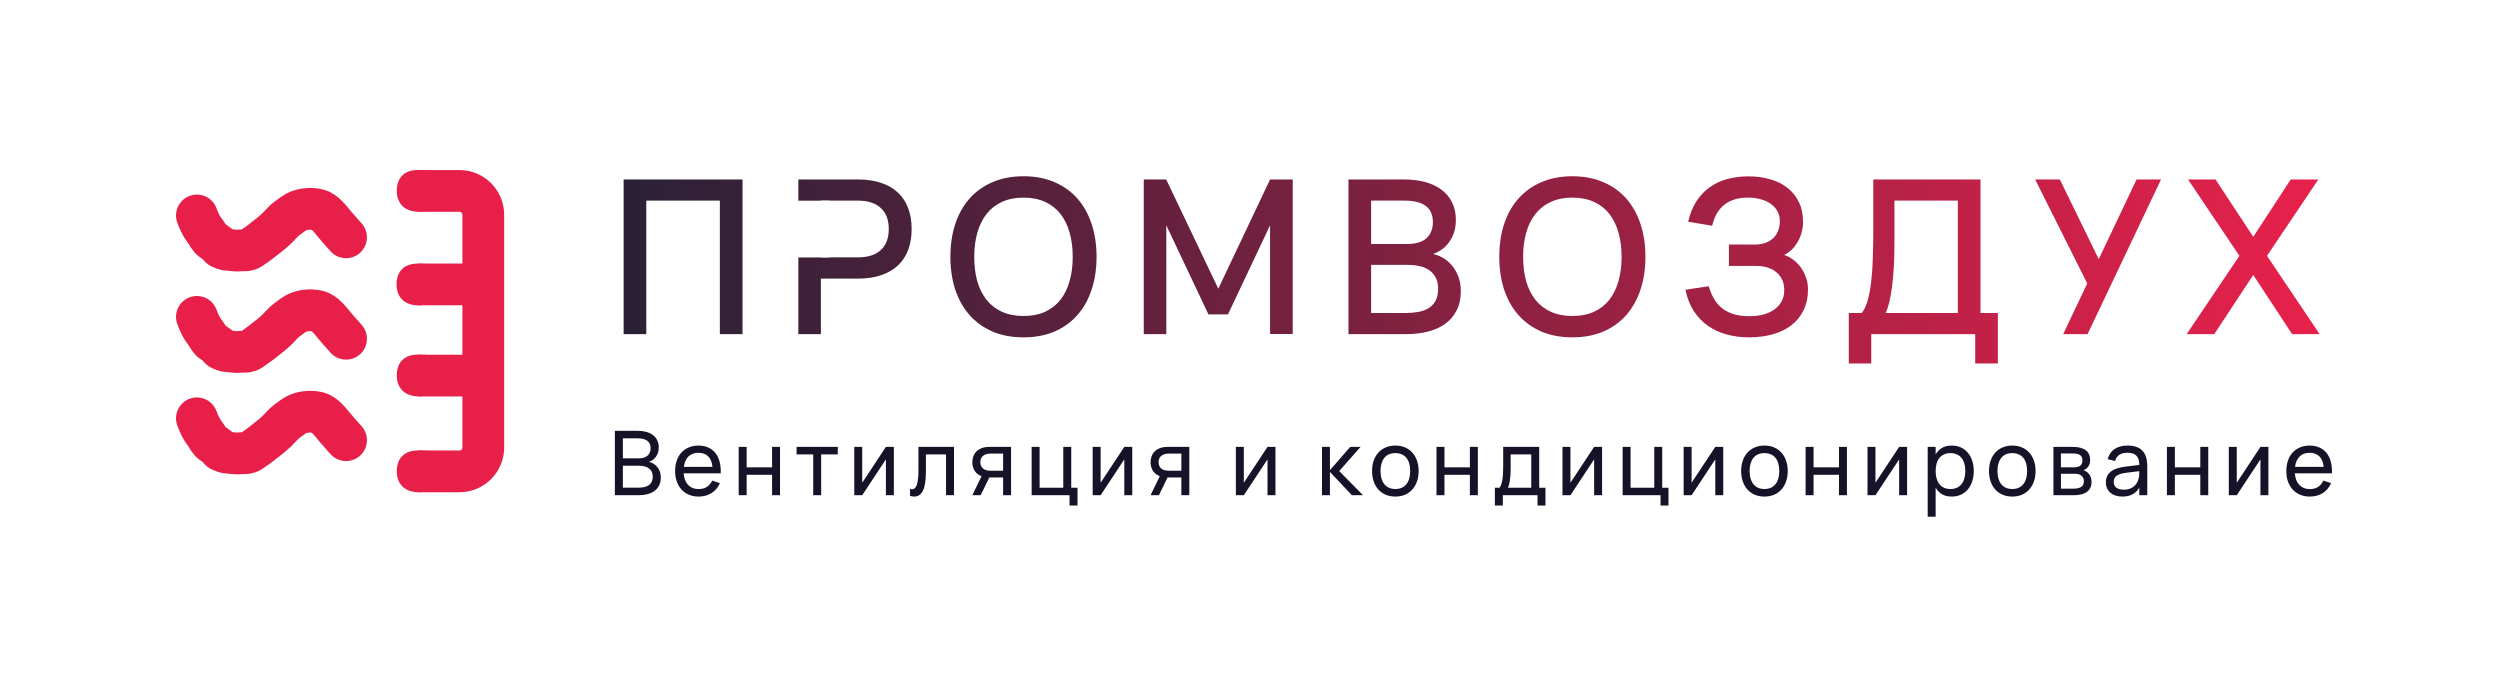
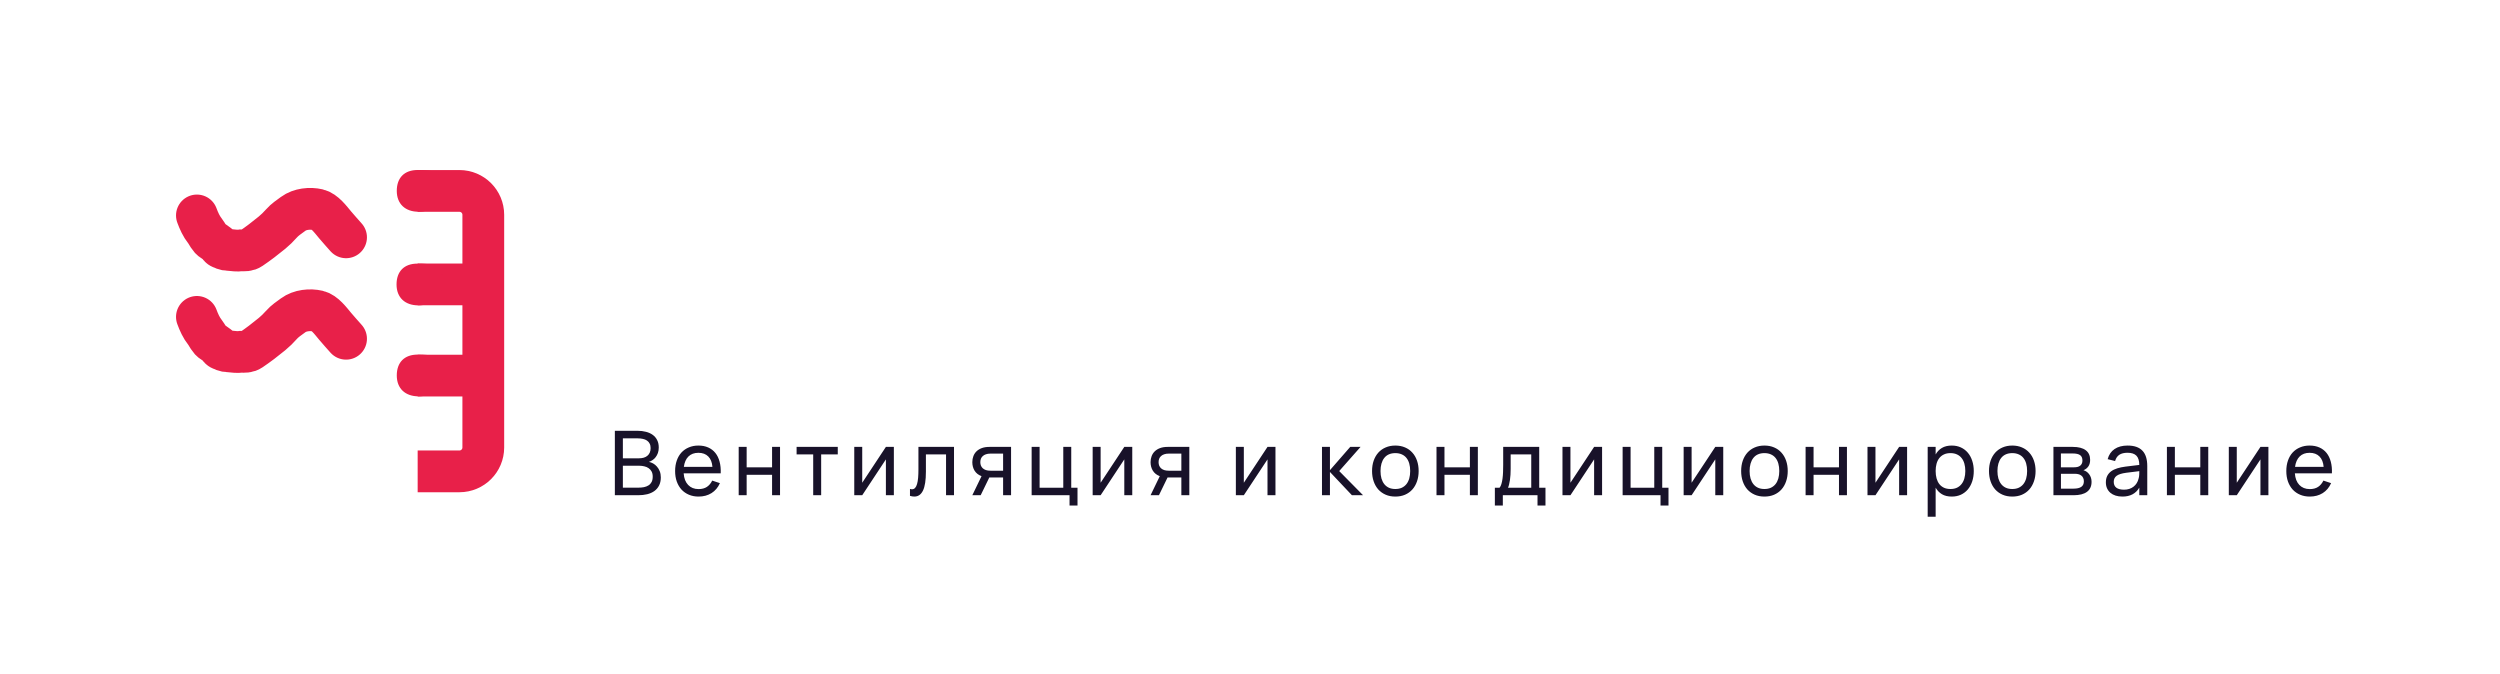
<svg xmlns="http://www.w3.org/2000/svg" width="419" height="113" viewBox="0 0 419 113" fill="none">
-   <rect width="419" height="113" fill="white" />
-   <path d="M104.52 56V30.08H124.446V56H120.648V33.626H108.318V56H104.52ZM133.801 56V30.08H143.809C145.285 30.08 146.581 30.272 147.697 30.656C148.813 31.028 149.749 31.574 150.505 32.294C151.261 33.002 151.831 33.872 152.215 34.904C152.599 35.924 152.791 37.082 152.791 38.378C152.791 39.674 152.599 40.838 152.215 41.87C151.831 42.89 151.261 43.76 150.505 44.48C149.749 45.188 148.813 45.734 147.697 46.118C146.581 46.502 145.285 46.694 143.809 46.694H137.581V56H133.801ZM137.581 43.13H143.791C145.459 43.13 146.737 42.722 147.625 41.906C148.513 41.09 148.957 39.914 148.957 38.378C148.957 36.854 148.513 35.684 147.625 34.868C146.737 34.04 145.459 33.626 143.791 33.626H137.581V43.13ZM171.544 56.54C169.6 56.54 167.866 56.216 166.342 55.568C164.83 54.908 163.546 53.984 162.49 52.796C161.446 51.608 160.648 50.186 160.096 48.53C159.556 46.874 159.286 45.044 159.286 43.04C159.286 41.036 159.556 39.206 160.096 37.55C160.648 35.894 161.446 34.472 162.49 33.284C163.546 32.096 164.83 31.178 166.342 30.53C167.866 29.87 169.6 29.54 171.544 29.54C173.488 29.54 175.216 29.87 176.728 30.53C178.252 31.178 179.536 32.096 180.58 33.284C181.624 34.472 182.416 35.894 182.956 37.55C183.508 39.206 183.784 41.036 183.784 43.04C183.784 45.044 183.508 46.874 182.956 48.53C182.416 50.186 181.624 51.608 180.58 52.796C179.536 53.984 178.252 54.908 176.728 55.568C175.216 56.216 173.488 56.54 171.544 56.54ZM171.544 52.958C172.924 52.958 174.13 52.724 175.162 52.256C176.194 51.776 177.052 51.104 177.736 50.24C178.42 49.364 178.93 48.32 179.266 47.108C179.614 45.884 179.788 44.528 179.788 43.04C179.788 41.552 179.614 40.202 179.266 38.99C178.93 37.766 178.42 36.722 177.736 35.858C177.052 34.982 176.194 34.31 175.162 33.842C174.13 33.362 172.924 33.122 171.544 33.122C170.164 33.122 168.958 33.362 167.926 33.842C166.894 34.31 166.036 34.982 165.352 35.858C164.668 36.722 164.152 37.766 163.804 38.99C163.456 40.202 163.282 41.552 163.282 43.04C163.282 44.528 163.45 45.884 163.786 47.108C164.134 48.32 164.65 49.364 165.334 50.24C166.03 51.104 166.894 51.776 167.926 52.256C168.958 52.724 170.164 52.958 171.544 52.958ZM191.695 56V30.08H195.457L204.187 48.386L212.863 30.08H216.661V55.982H212.863V37.766L205.807 52.688H202.531L195.475 37.766V56H191.695ZM235.687 56H226.003V30.08H235.417C236.641 30.08 237.775 30.218 238.819 30.494C239.863 30.77 240.769 31.19 241.537 31.754C242.305 32.306 242.905 33.008 243.337 33.86C243.781 34.712 244.003 35.708 244.003 36.848C244.003 37.676 243.889 38.414 243.661 39.062C243.433 39.698 243.133 40.256 242.761 40.736C242.401 41.204 241.987 41.594 241.519 41.906C241.063 42.206 240.607 42.428 240.151 42.572C240.691 42.668 241.237 42.872 241.789 43.184C242.341 43.496 242.839 43.91 243.283 44.426C243.739 44.942 244.111 45.566 244.399 46.298C244.687 47.03 244.831 47.864 244.831 48.8C244.831 50.06 244.591 51.146 244.111 52.058C243.643 52.97 242.995 53.72 242.167 54.308C241.351 54.884 240.385 55.31 239.269 55.586C238.165 55.862 236.971 56 235.687 56ZM235.489 33.626H229.801V40.898H235.849C236.461 40.898 237.025 40.832 237.541 40.7C238.069 40.568 238.525 40.358 238.909 40.07C239.293 39.77 239.593 39.386 239.809 38.918C240.037 38.45 240.151 37.88 240.151 37.208C240.151 36.536 240.031 35.972 239.791 35.516C239.563 35.06 239.239 34.694 238.819 34.418C238.411 34.142 237.919 33.944 237.343 33.824C236.779 33.692 236.161 33.626 235.489 33.626ZM235.687 52.454C236.407 52.454 237.091 52.394 237.739 52.274C238.387 52.154 238.951 51.944 239.431 51.644C239.923 51.344 240.313 50.93 240.601 50.402C240.889 49.874 241.033 49.208 241.033 48.404C241.033 47.624 240.889 46.982 240.601 46.478C240.325 45.962 239.947 45.548 239.467 45.236C238.999 44.924 238.459 44.708 237.847 44.588C237.235 44.456 236.605 44.39 235.957 44.39H229.801V52.454H235.687ZM263.536 56.54C261.592 56.54 259.858 56.216 258.334 55.568C256.822 54.908 255.538 53.984 254.482 52.796C253.438 51.608 252.64 50.186 252.088 48.53C251.548 46.874 251.278 45.044 251.278 43.04C251.278 41.036 251.548 39.206 252.088 37.55C252.64 35.894 253.438 34.472 254.482 33.284C255.538 32.096 256.822 31.178 258.334 30.53C259.858 29.87 261.592 29.54 263.536 29.54C265.48 29.54 267.208 29.87 268.72 30.53C270.244 31.178 271.528 32.096 272.572 33.284C273.616 34.472 274.408 35.894 274.948 37.55C275.5 39.206 275.776 41.036 275.776 43.04C275.776 45.044 275.5 46.874 274.948 48.53C274.408 50.186 273.616 51.608 272.572 52.796C271.528 53.984 270.244 54.908 268.72 55.568C267.208 56.216 265.48 56.54 263.536 56.54ZM263.536 52.958C264.916 52.958 266.122 52.724 267.154 52.256C268.186 51.776 269.044 51.104 269.728 50.24C270.412 49.364 270.922 48.32 271.258 47.108C271.606 45.884 271.78 44.528 271.78 43.04C271.78 41.552 271.606 40.202 271.258 38.99C270.922 37.766 270.412 36.722 269.728 35.858C269.044 34.982 268.186 34.31 267.154 33.842C266.122 33.362 264.916 33.122 263.536 33.122C262.156 33.122 260.95 33.362 259.918 33.842C258.886 34.31 258.028 34.982 257.344 35.858C256.66 36.722 256.144 37.766 255.796 38.99C255.448 40.202 255.274 41.552 255.274 43.04C255.274 44.528 255.442 45.884 255.778 47.108C256.126 48.32 256.642 49.364 257.326 50.24C258.022 51.104 258.886 51.776 259.918 52.256C260.95 52.724 262.156 52.958 263.536 52.958ZM303.018 48.476C303.018 49.832 302.766 51.014 302.262 52.022C301.77 53.03 301.08 53.87 300.192 54.542C299.316 55.214 298.278 55.712 297.078 56.036C295.878 56.372 294.57 56.54 293.154 56.54C291.858 56.54 290.628 56.384 289.464 56.072C288.3 55.772 287.25 55.298 286.314 54.65C285.378 54.002 284.574 53.174 283.902 52.166C283.242 51.158 282.768 49.958 282.48 48.566L286.386 47.972C286.614 48.776 286.914 49.49 287.286 50.114C287.658 50.738 288.12 51.266 288.672 51.698C289.224 52.118 289.872 52.442 290.616 52.67C291.372 52.886 292.242 52.994 293.226 52.994C294.042 52.994 294.804 52.904 295.512 52.724C296.22 52.532 296.832 52.256 297.348 51.896C297.876 51.524 298.29 51.068 298.59 50.528C298.89 49.976 299.04 49.34 299.04 48.62C299.04 47.948 298.92 47.36 298.68 46.856C298.44 46.352 298.104 45.932 297.672 45.596C297.252 45.248 296.754 44.99 296.178 44.822C295.614 44.654 295.002 44.57 294.342 44.57H289.77V40.988H294.09C294.798 40.988 295.416 40.886 295.944 40.682C296.472 40.478 296.91 40.202 297.258 39.854C297.606 39.494 297.864 39.08 298.032 38.612C298.212 38.144 298.302 37.646 298.302 37.118C298.302 36.434 298.158 35.846 297.87 35.354C297.582 34.85 297.192 34.436 296.7 34.112C296.22 33.776 295.656 33.53 295.008 33.374C294.372 33.206 293.694 33.122 292.974 33.122C291.306 33.122 289.974 33.524 288.978 34.328C287.982 35.132 287.31 36.302 286.962 37.838L282.93 37.154C283.242 35.822 283.71 34.676 284.334 33.716C284.958 32.756 285.708 31.97 286.584 31.358C287.46 30.734 288.444 30.278 289.536 29.99C290.628 29.702 291.804 29.558 293.064 29.558C294.372 29.558 295.578 29.72 296.682 30.044C297.798 30.356 298.764 30.836 299.58 31.484C300.396 32.12 301.032 32.912 301.488 33.86C301.956 34.808 302.19 35.912 302.19 37.172C302.19 37.82 302.106 38.432 301.938 39.008C301.782 39.572 301.56 40.094 301.272 40.574C300.996 41.054 300.666 41.48 300.282 41.852C299.898 42.212 299.478 42.506 299.022 42.734C299.538 42.89 300.036 43.148 300.516 43.508C300.996 43.856 301.422 44.282 301.794 44.786C302.166 45.29 302.46 45.86 302.676 46.496C302.904 47.12 303.018 47.78 303.018 48.476ZM309.86 52.454H312.02C312.44 51.962 312.776 51.254 313.028 50.33C313.292 49.394 313.49 48.314 313.622 47.09C313.766 45.866 313.856 44.534 313.892 43.094C313.94 41.642 313.964 40.154 313.964 38.63V30.08H331.928V52.454H334.844V60.914H331.046V56H313.622V60.914H309.86V52.454ZM328.13 52.454V33.626H317.51V40.736C317.51 42.176 317.474 43.514 317.402 44.75C317.33 45.986 317.228 47.108 317.096 48.116C316.964 49.112 316.808 49.976 316.628 50.708C316.448 51.44 316.25 52.022 316.034 52.454H328.13ZM349.877 56H345.791L349.823 47.504L341.093 30.08H345.233L351.749 43.436L358.085 30.08H362.189L349.877 56ZM366.486 56L375.324 42.878L366.72 30.08H371.328L377.646 39.692L383.928 30.08H388.554L379.95 42.878L388.77 56H384.162L377.646 46.082L371.112 56H366.486Z" fill="url(#paint0_linear_256_2)" />
  <path d="M133.773 33.634H139V43.15H133.5H128V33.634H133.773Z" fill="white" />
  <path d="M106.958 83H103.05V72.2H106.845C107.36 72.2 107.835 72.257 108.27 72.373C108.705 72.483 109.08 72.653 109.395 72.882C109.715 73.112 109.963 73.405 110.138 73.76C110.318 74.11 110.408 74.522 110.408 74.998C110.408 75.343 110.36 75.65 110.265 75.92C110.17 76.185 110.045 76.418 109.89 76.618C109.74 76.817 109.565 76.983 109.365 77.112C109.17 77.243 108.968 77.343 108.758 77.412C108.993 77.457 109.228 77.545 109.463 77.675C109.698 77.805 109.91 77.98 110.1 78.2C110.295 78.415 110.453 78.675 110.573 78.98C110.693 79.285 110.753 79.63 110.753 80.015C110.753 80.54 110.655 80.993 110.46 81.373C110.27 81.748 110.005 82.058 109.665 82.302C109.325 82.543 108.923 82.72 108.458 82.835C107.998 82.945 107.498 83 106.958 83ZM106.868 73.468H104.393V76.812H107.1C107.375 76.812 107.63 76.78 107.865 76.715C108.1 76.65 108.305 76.547 108.48 76.407C108.655 76.267 108.793 76.09 108.893 75.875C108.993 75.66 109.043 75.403 109.043 75.103C109.043 74.802 108.988 74.55 108.878 74.345C108.773 74.135 108.623 73.965 108.428 73.835C108.238 73.705 108.01 73.612 107.745 73.558C107.48 73.498 107.188 73.468 106.868 73.468ZM106.958 81.733C107.303 81.733 107.623 81.705 107.918 81.65C108.213 81.59 108.47 81.49 108.69 81.35C108.91 81.21 109.083 81.022 109.208 80.787C109.333 80.547 109.395 80.245 109.395 79.88C109.395 79.54 109.333 79.255 109.208 79.025C109.083 78.795 108.915 78.608 108.705 78.463C108.495 78.317 108.253 78.215 107.978 78.155C107.708 78.09 107.425 78.058 107.13 78.058H104.393V81.733H106.958ZM117.079 81.972C117.639 81.972 118.104 81.85 118.474 81.605C118.844 81.36 119.142 81.007 119.367 80.547L120.657 80.975C120.337 81.7 119.867 82.257 119.247 82.647C118.632 83.032 117.909 83.225 117.079 83.225C116.489 83.225 115.952 83.123 115.467 82.918C114.982 82.713 114.567 82.425 114.222 82.055C113.882 81.68 113.617 81.23 113.427 80.705C113.242 80.18 113.149 79.595 113.149 78.95C113.149 78.3 113.242 77.713 113.427 77.188C113.612 76.657 113.874 76.207 114.214 75.838C114.559 75.468 114.972 75.183 115.452 74.983C115.932 74.778 116.464 74.675 117.049 74.675C117.669 74.675 118.219 74.782 118.699 74.998C119.179 75.213 119.579 75.52 119.899 75.92C120.219 76.32 120.454 76.808 120.604 77.382C120.759 77.957 120.822 78.605 120.792 79.325H114.582C114.612 79.745 114.689 80.12 114.814 80.45C114.944 80.775 115.117 81.05 115.332 81.275C115.547 81.5 115.799 81.672 116.089 81.793C116.384 81.912 116.714 81.972 117.079 81.972ZM119.404 78.252C119.344 77.493 119.112 76.91 118.707 76.505C118.302 76.095 117.749 75.89 117.049 75.89C116.359 75.89 115.804 76.095 115.384 76.505C114.969 76.915 114.712 77.498 114.612 78.252H119.404ZM123.804 83V74.9H125.139V78.32H129.399V74.9H130.734V83H129.399V79.58H125.139V83H123.804ZM136.292 83V76.16H133.51V74.9H140.41V76.16H137.627V83H136.292ZM149.811 74.9V83H148.476V76.993L144.509 83H143.174V74.9H144.509V80.907L148.476 74.9H149.811ZM152.512 81.942C152.642 81.983 152.754 82.002 152.849 82.002C153.059 82.002 153.232 81.927 153.367 81.778C153.507 81.627 153.617 81.41 153.697 81.125C153.782 80.84 153.842 80.493 153.877 80.082C153.912 79.668 153.929 79.198 153.929 78.672V74.9H159.892V83H158.557V76.16H155.182V79.047C155.182 80.483 155.019 81.537 154.694 82.213C154.369 82.888 153.887 83.225 153.247 83.225C153.012 83.225 152.767 83.185 152.512 83.105V81.942ZM162.96 83L164.505 79.805C163.99 79.61 163.602 79.305 163.342 78.89C163.087 78.475 162.96 77.998 162.96 77.457C162.96 77.093 163.02 76.755 163.14 76.445C163.26 76.13 163.437 75.86 163.672 75.635C163.912 75.405 164.21 75.225 164.565 75.095C164.925 74.965 165.345 74.9 165.825 74.9H169.455V83H168.12V80.022H165.81L164.362 83H162.96ZM165.997 76.025C165.707 76.025 165.455 76.062 165.24 76.138C165.03 76.207 164.855 76.308 164.715 76.438C164.575 76.562 164.47 76.713 164.4 76.888C164.335 77.062 164.302 77.252 164.302 77.457C164.302 77.662 164.335 77.853 164.4 78.028C164.47 78.203 164.575 78.355 164.715 78.485C164.855 78.61 165.03 78.71 165.24 78.785C165.455 78.855 165.707 78.89 165.997 78.89H168.12V76.025H165.997ZM179.255 84.725V83H172.903V74.9H174.238V81.74H178.205V74.9H179.54V81.74H180.59V84.725H179.255ZM189.767 74.9V83H188.432V76.993L184.465 83H183.13V74.9H184.465V80.907L188.432 74.9H189.767ZM192.835 83L194.38 79.805C193.865 79.61 193.478 79.305 193.218 78.89C192.963 78.475 192.835 77.998 192.835 77.457C192.835 77.093 192.895 76.755 193.015 76.445C193.135 76.13 193.313 75.86 193.548 75.635C193.788 75.405 194.085 75.225 194.44 75.095C194.8 74.965 195.22 74.9 195.7 74.9H199.33V83H197.995V80.022H195.685L194.238 83H192.835ZM195.873 76.025C195.583 76.025 195.33 76.062 195.115 76.138C194.905 76.207 194.73 76.308 194.59 76.438C194.45 76.562 194.345 76.713 194.275 76.888C194.21 77.062 194.178 77.252 194.178 77.457C194.178 77.662 194.21 77.853 194.275 78.028C194.345 78.203 194.45 78.355 194.59 78.485C194.73 78.61 194.905 78.71 195.115 78.785C195.33 78.855 195.583 78.89 195.873 78.89H197.995V76.025H195.873ZM213.768 74.9V83H212.433V76.993L208.466 83H207.131V74.9H208.466V80.907L212.433 74.9H213.768ZM221.564 74.9H222.899V78.8L226.297 74.9H228.029L224.452 78.95L228.449 83H226.582L222.899 79.1V83H221.564V74.9ZM233.857 83.225C233.257 83.225 232.715 83.12 232.23 82.91C231.75 82.7 231.34 82.407 231 82.032C230.665 81.653 230.407 81.2 230.227 80.675C230.047 80.15 229.957 79.573 229.957 78.942C229.957 78.308 230.047 77.73 230.227 77.21C230.412 76.685 230.672 76.235 231.007 75.86C231.347 75.485 231.757 75.195 232.237 74.99C232.722 74.78 233.262 74.675 233.857 74.675C234.462 74.675 235.005 74.78 235.485 74.99C235.97 75.195 236.38 75.487 236.715 75.868C237.055 76.243 237.315 76.692 237.495 77.218C237.675 77.737 237.765 78.312 237.765 78.942C237.765 79.578 237.672 80.157 237.487 80.683C237.307 81.207 237.047 81.66 236.707 82.04C236.372 82.415 235.962 82.707 235.477 82.918C234.997 83.123 234.457 83.225 233.857 83.225ZM233.857 81.957C234.267 81.957 234.627 81.888 234.937 81.748C235.247 81.603 235.507 81.4 235.717 81.14C235.927 80.875 236.085 80.558 236.19 80.188C236.295 79.812 236.347 79.397 236.347 78.942C236.347 78.478 236.295 78.06 236.19 77.69C236.085 77.32 235.927 77.005 235.717 76.745C235.507 76.485 235.247 76.287 234.937 76.153C234.627 76.013 234.267 75.942 233.857 75.942C233.447 75.942 233.085 76.013 232.77 76.153C232.46 76.293 232.202 76.495 231.997 76.76C231.792 77.02 231.637 77.335 231.532 77.705C231.427 78.07 231.375 78.483 231.375 78.942C231.375 79.407 231.427 79.825 231.532 80.195C231.642 80.565 231.802 80.882 232.012 81.147C232.222 81.407 232.48 81.608 232.785 81.748C233.095 81.888 233.452 81.957 233.857 81.957ZM240.758 83V74.9H242.093V78.32H246.353V74.9H247.688V83H246.353V79.58H242.093V83H240.758ZM250.539 81.74H251.327C251.457 81.59 251.559 81.385 251.634 81.125C251.714 80.86 251.777 80.558 251.822 80.218C251.867 79.877 251.897 79.51 251.912 79.115C251.927 78.715 251.934 78.305 251.934 77.885V74.9H257.972V81.74H259.022V84.725H257.687V83H251.874V84.725H250.539V81.74ZM256.637 81.74V76.16H253.187V78.59C253.187 78.93 253.177 79.257 253.157 79.573C253.137 79.882 253.107 80.175 253.067 80.45C253.027 80.72 252.979 80.965 252.924 81.185C252.874 81.405 252.814 81.59 252.744 81.74H256.637ZM268.509 74.9V83H267.174V76.993L263.206 83H261.871V74.9H263.206V80.907L267.174 74.9H268.509ZM278.304 84.725V83H271.952V74.9H273.287V81.74H277.254V74.9H278.589V81.74H279.639V84.725H278.304ZM288.816 74.9V83H287.481V76.993L283.514 83H282.179V74.9H283.514V80.907L287.481 74.9H288.816ZM295.717 83.225C295.117 83.225 294.574 83.12 294.089 82.91C293.609 82.7 293.199 82.407 292.859 82.032C292.524 81.653 292.267 81.2 292.087 80.675C291.907 80.15 291.817 79.573 291.817 78.942C291.817 78.308 291.907 77.73 292.087 77.21C292.272 76.685 292.532 76.235 292.867 75.86C293.207 75.485 293.617 75.195 294.097 74.99C294.582 74.78 295.122 74.675 295.717 74.675C296.322 74.675 296.864 74.78 297.344 74.99C297.829 75.195 298.239 75.487 298.574 75.868C298.914 76.243 299.174 76.692 299.354 77.218C299.534 77.737 299.624 78.312 299.624 78.942C299.624 79.578 299.532 80.157 299.347 80.683C299.167 81.207 298.907 81.66 298.567 82.04C298.232 82.415 297.822 82.707 297.337 82.918C296.857 83.123 296.317 83.225 295.717 83.225ZM295.717 81.957C296.127 81.957 296.487 81.888 296.797 81.748C297.107 81.603 297.367 81.4 297.577 81.14C297.787 80.875 297.944 80.558 298.049 80.188C298.154 79.812 298.207 79.397 298.207 78.942C298.207 78.478 298.154 78.06 298.049 77.69C297.944 77.32 297.787 77.005 297.577 76.745C297.367 76.485 297.107 76.287 296.797 76.153C296.487 76.013 296.127 75.942 295.717 75.942C295.307 75.942 294.944 76.013 294.629 76.153C294.319 76.293 294.062 76.495 293.857 76.76C293.652 77.02 293.497 77.335 293.392 77.705C293.287 78.07 293.234 78.483 293.234 78.942C293.234 79.407 293.287 79.825 293.392 80.195C293.502 80.565 293.662 80.882 293.872 81.147C294.082 81.407 294.339 81.608 294.644 81.748C294.954 81.888 295.312 81.957 295.717 81.957ZM302.618 83V74.9H303.953V78.32H308.213V74.9H309.548V83H308.213V79.58H303.953V83H302.618ZM319.629 74.9V83H318.294V76.993L314.327 83H312.992V74.9H314.327V80.907L318.294 74.9H319.629ZM323.079 86.6V74.9H324.414V76.168C324.674 75.698 325.024 75.332 325.464 75.073C325.909 74.808 326.462 74.675 327.122 74.675C327.682 74.675 328.189 74.78 328.644 74.99C329.099 75.2 329.487 75.495 329.807 75.875C330.127 76.25 330.372 76.7 330.542 77.225C330.717 77.745 330.804 78.317 330.804 78.942C330.804 79.578 330.717 80.157 330.542 80.683C330.367 81.207 330.119 81.66 329.799 82.04C329.479 82.415 329.092 82.707 328.637 82.918C328.182 83.123 327.677 83.225 327.122 83.225C326.462 83.225 325.909 83.093 325.464 82.828C325.024 82.562 324.674 82.198 324.414 81.733V86.6H323.079ZM326.897 81.957C327.317 81.957 327.682 81.885 327.992 81.74C328.302 81.59 328.559 81.382 328.764 81.118C328.974 80.853 329.129 80.535 329.229 80.165C329.334 79.795 329.387 79.388 329.387 78.942C329.387 78.487 329.334 78.075 329.229 77.705C329.124 77.335 328.967 77.02 328.757 76.76C328.552 76.5 328.294 76.3 327.984 76.16C327.674 76.015 327.312 75.942 326.897 75.942C326.472 75.942 326.104 76.017 325.794 76.168C325.484 76.312 325.227 76.517 325.022 76.782C324.817 77.043 324.664 77.358 324.564 77.728C324.464 78.093 324.414 78.498 324.414 78.942C324.414 79.397 324.467 79.812 324.572 80.188C324.677 80.558 324.832 80.875 325.037 81.14C325.247 81.4 325.507 81.603 325.817 81.748C326.127 81.888 326.487 81.957 326.897 81.957ZM337.254 83.225C336.654 83.225 336.112 83.12 335.627 82.91C335.147 82.7 334.737 82.407 334.397 82.032C334.062 81.653 333.804 81.2 333.624 80.675C333.444 80.15 333.354 79.573 333.354 78.942C333.354 78.308 333.444 77.73 333.624 77.21C333.809 76.685 334.069 76.235 334.404 75.86C334.744 75.485 335.154 75.195 335.634 74.99C336.119 74.78 336.659 74.675 337.254 74.675C337.859 74.675 338.402 74.78 338.882 74.99C339.367 75.195 339.777 75.487 340.112 75.868C340.452 76.243 340.712 76.692 340.892 77.218C341.072 77.737 341.162 78.312 341.162 78.942C341.162 79.578 341.069 80.157 340.884 80.683C340.704 81.207 340.444 81.66 340.104 82.04C339.769 82.415 339.359 82.707 338.874 82.918C338.394 83.123 337.854 83.225 337.254 83.225ZM337.254 81.957C337.664 81.957 338.024 81.888 338.334 81.748C338.644 81.603 338.904 81.4 339.114 81.14C339.324 80.875 339.482 80.558 339.587 80.188C339.692 79.812 339.744 79.397 339.744 78.942C339.744 78.478 339.692 78.06 339.587 77.69C339.482 77.32 339.324 77.005 339.114 76.745C338.904 76.485 338.644 76.287 338.334 76.153C338.024 76.013 337.664 75.942 337.254 75.942C336.844 75.942 336.482 76.013 336.167 76.153C335.857 76.293 335.599 76.495 335.394 76.76C335.189 77.02 335.034 77.335 334.929 77.705C334.824 78.07 334.772 78.483 334.772 78.942C334.772 79.407 334.824 79.825 334.929 80.195C335.039 80.565 335.199 80.882 335.409 81.147C335.619 81.407 335.877 81.608 336.182 81.748C336.492 81.888 336.849 81.957 337.254 81.957ZM347.538 83H344.156V74.9H347.396C348.346 74.9 349.068 75.085 349.563 75.455C350.058 75.82 350.306 76.36 350.306 77.075C350.306 77.53 350.203 77.9 349.998 78.185C349.793 78.47 349.523 78.677 349.188 78.808C349.378 78.862 349.556 78.948 349.721 79.062C349.886 79.177 350.028 79.32 350.148 79.49C350.273 79.655 350.371 79.845 350.441 80.06C350.511 80.275 350.546 80.507 350.546 80.757C350.546 81.493 350.291 82.05 349.781 82.43C349.271 82.81 348.523 83 347.538 83ZM347.396 76.002H345.408V78.32H347.621C347.826 78.32 348.013 78.3 348.183 78.26C348.358 78.215 348.506 78.147 348.626 78.058C348.751 77.963 348.846 77.845 348.911 77.705C348.981 77.565 349.016 77.397 349.016 77.203C349.016 76.772 348.886 76.465 348.626 76.28C348.371 76.095 347.961 76.002 347.396 76.002ZM347.516 81.897C348.091 81.897 348.523 81.8 348.813 81.605C349.108 81.41 349.256 81.097 349.256 80.668C349.256 80.442 349.216 80.25 349.136 80.09C349.061 79.93 348.956 79.8 348.821 79.7C348.686 79.595 348.526 79.52 348.341 79.475C348.161 79.43 347.966 79.407 347.756 79.407H345.416V81.897H347.516ZM356.589 74.675C357.694 74.675 358.519 74.96 359.064 75.53C359.609 76.095 359.882 76.953 359.882 78.103V83H358.547V81.725C358.262 82.22 357.882 82.595 357.407 82.85C356.937 83.1 356.374 83.225 355.719 83.225C355.294 83.225 354.909 83.17 354.564 83.06C354.224 82.95 353.934 82.793 353.694 82.588C353.454 82.377 353.269 82.127 353.139 81.838C353.009 81.543 352.944 81.213 352.944 80.847C352.944 80.433 353.019 80.073 353.169 79.767C353.324 79.463 353.542 79.205 353.822 78.995C354.107 78.785 354.449 78.618 354.849 78.493C355.254 78.368 355.709 78.272 356.214 78.207L358.547 77.922C358.542 77.213 358.379 76.695 358.059 76.37C357.739 76.045 357.244 75.882 356.574 75.882C355.999 75.882 355.542 75.995 355.202 76.22C354.862 76.445 354.624 76.795 354.489 77.27L353.244 76.955C353.444 76.21 353.829 75.645 354.399 75.26C354.974 74.87 355.704 74.675 356.589 74.675ZM356.364 79.235C355.624 79.33 355.089 79.498 354.759 79.737C354.429 79.972 354.264 80.312 354.264 80.757C354.264 81.192 354.409 81.52 354.699 81.74C354.989 81.96 355.422 82.07 355.997 82.07C356.312 82.07 356.602 82.028 356.867 81.942C357.137 81.853 357.374 81.728 357.579 81.567C357.789 81.407 357.964 81.215 358.104 80.99C358.249 80.765 358.354 80.515 358.419 80.24C358.484 80.035 358.522 79.82 358.532 79.595C358.542 79.37 358.547 79.168 358.547 78.987V78.965L356.364 79.235ZM363.174 83V74.9H364.509V78.32H368.769V74.9H370.104V83H368.769V79.58H364.509V83H363.174ZM380.185 74.9V83H378.85V76.993L374.883 83H373.548V74.9H374.883V80.907L378.85 74.9H380.185ZM387.116 81.972C387.676 81.972 388.141 81.85 388.511 81.605C388.881 81.36 389.178 81.007 389.403 80.547L390.693 80.975C390.373 81.7 389.903 82.257 389.283 82.647C388.668 83.032 387.946 83.225 387.116 83.225C386.526 83.225 385.988 83.123 385.503 82.918C385.018 82.713 384.603 82.425 384.258 82.055C383.918 81.68 383.653 81.23 383.463 80.705C383.278 80.18 383.186 79.595 383.186 78.95C383.186 78.3 383.278 77.713 383.463 77.188C383.648 76.657 383.911 76.207 384.251 75.838C384.596 75.468 385.008 75.183 385.488 74.983C385.968 74.778 386.501 74.675 387.086 74.675C387.706 74.675 388.256 74.782 388.736 74.998C389.216 75.213 389.616 75.52 389.936 75.92C390.256 76.32 390.491 76.808 390.641 77.382C390.796 77.957 390.858 78.605 390.828 79.325H384.618C384.648 79.745 384.726 80.12 384.851 80.45C384.981 80.775 385.153 81.05 385.368 81.275C385.583 81.5 385.836 81.672 386.126 81.793C386.421 81.912 386.751 81.972 387.116 81.972ZM389.441 78.252C389.381 77.493 389.148 76.91 388.743 76.505C388.338 76.095 387.786 75.89 387.086 75.89C386.396 75.89 385.841 76.095 385.421 76.505C385.006 76.915 384.748 77.498 384.648 78.252H389.441Z" fill="#181229" />
  <path d="M70 32H77C79.209 32 81 33.791 81 36V43.081V47.667M81 47.667V54.545V61.805V62.951M81 47.667H70M81 62.951V75C81 77.209 79.209 79 77 79H70M81 62.951H70" stroke="#E82049" stroke-width="7" />
-   <path d="M74.153 78.93C74.153 81.139 72.363 82.5 70.153 82.5C67.944 82.5 66.5 81.209 66.5 79C66.5 76.791 67.791 75.5 70 75.5C74.5 75.5 74.153 76.721 74.153 78.93Z" fill="#E82049" />
  <path d="M74.113 47.609C74.113 49.819 72.323 51.18 70.113 51.18C67.904 51.18 66.46 49.889 66.46 47.68C66.46 45.471 67.751 44.18 69.96 44.18C74.46 44.18 74.113 45.4 74.113 47.609Z" fill="#E82049" />
  <path d="M74.153 62.857C74.153 65.067 72.363 66.428 70.153 66.428C67.944 66.428 66.5 65.137 66.5 62.928C66.5 60.719 67.791 59.428 70 59.428C74.5 59.428 74.153 60.648 74.153 62.857Z" fill="#E82049" />
  <path d="M74.153 31.92C74.153 34.129 72.363 35.49 70.153 35.49C67.944 35.49 66.5 34.199 66.5 31.99C66.5 29.781 67.791 28.49 70 28.49C74.5 28.49 74.153 29.711 74.153 31.92Z" fill="#E82049" />
  <path d="M33 36.109C33.33 37.007 33.757 37.95 34.338 38.675C34.711 39.141 35.103 40.084 35.625 40.311C38.672 42.459 36.415 41.227 36.922 41.457C37.448 41.697 37.652 41.871 38.236 41.871C39.108 41.962 39.839 42.054 40.417 41.962C41.032 41.962 41.502 42.028 42.053 41.655C43.277 40.829 44.437 39.941 45.592 38.99C46.137 38.541 46.679 38.013 47.154 37.471C47.734 36.81 48.452 36.346 49.136 35.841C50.271 35.002 51.953 34.837 53.272 35.143C54.411 35.407 55.406 36.779 56.162 37.68C56.766 38.4 57.382 39.071 58 39.775" stroke="#E82049" stroke-width="7" stroke-linecap="round" />
  <path d="M33 53.109C33.33 54.007 33.757 54.95 34.338 55.675C34.711 56.141 35.103 57.084 35.625 57.311C38.672 59.459 36.415 58.227 36.922 58.457C37.448 58.697 37.652 58.871 38.236 58.871C39.108 58.962 39.839 59.054 40.417 58.962C41.032 58.962 41.502 59.028 42.053 58.655C43.277 57.829 44.437 56.941 45.592 55.99C46.137 55.541 46.679 55.013 47.154 54.471C47.734 53.81 48.452 53.346 49.136 52.841C50.271 52.002 51.953 51.837 53.272 52.143C54.411 52.407 55.406 53.779 56.162 54.68C56.766 55.4 57.382 56.071 58 56.775" stroke="#E82049" stroke-width="7" stroke-linecap="round" />
-   <path d="M33 70.109C33.33 71.007 33.757 71.95 34.338 72.675C34.711 73.141 35.103 74.084 35.625 74.311C38.672 76.459 36.415 75.227 36.922 75.457C37.448 75.697 37.652 75.871 38.236 75.871C39.108 75.962 39.839 76.054 40.417 75.962C41.032 75.962 41.502 76.028 42.053 75.655C43.277 74.829 44.437 73.941 45.592 72.99C46.137 72.541 46.679 72.013 47.154 71.471C47.734 70.81 48.452 70.346 49.136 69.841C50.271 69.002 51.953 68.837 53.272 69.143C54.411 69.407 55.406 70.779 56.162 71.68C56.766 72.4 57.382 73.071 58 73.775" stroke="#E82049" stroke-width="7" stroke-linecap="round" />
  <defs>
    <linearGradient id="paint0_linear_256_2" x1="102" y1="42.5" x2="390" y2="42.5" gradientUnits="userSpaceOnUse">
      <stop stop-color="#282137" />
      <stop offset="1" stop-color="#E8214B" />
    </linearGradient>
  </defs>
</svg>